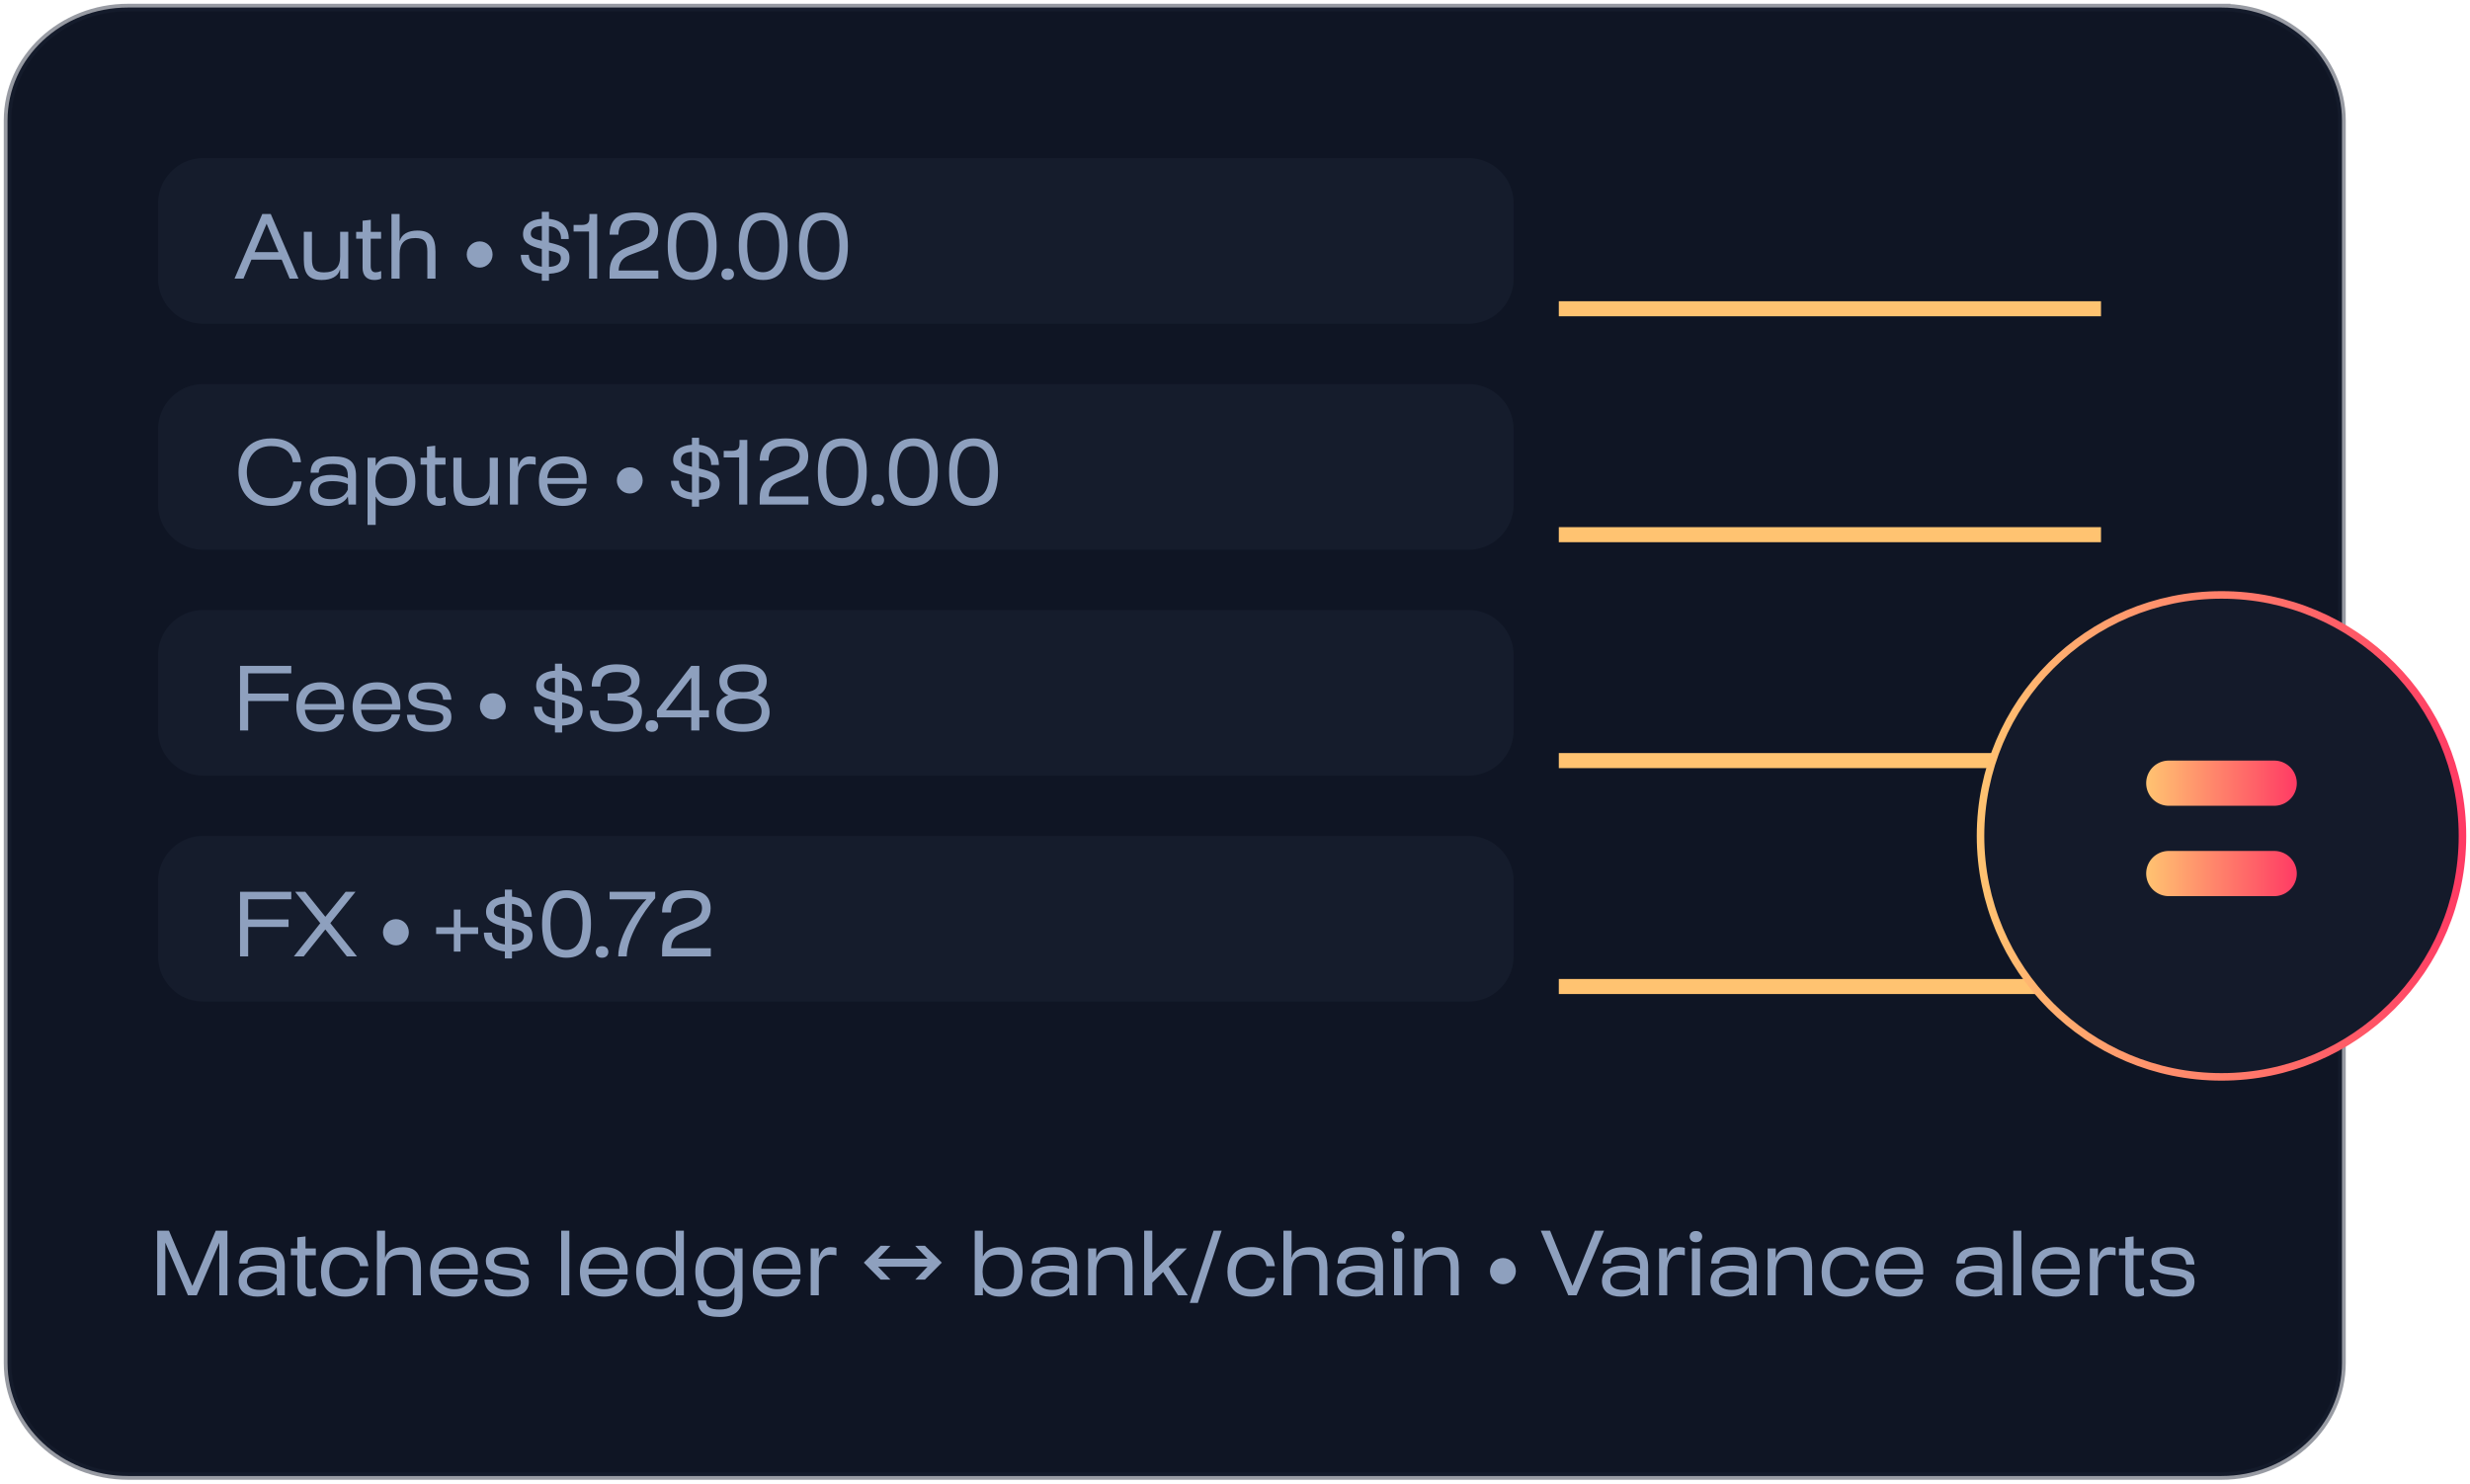
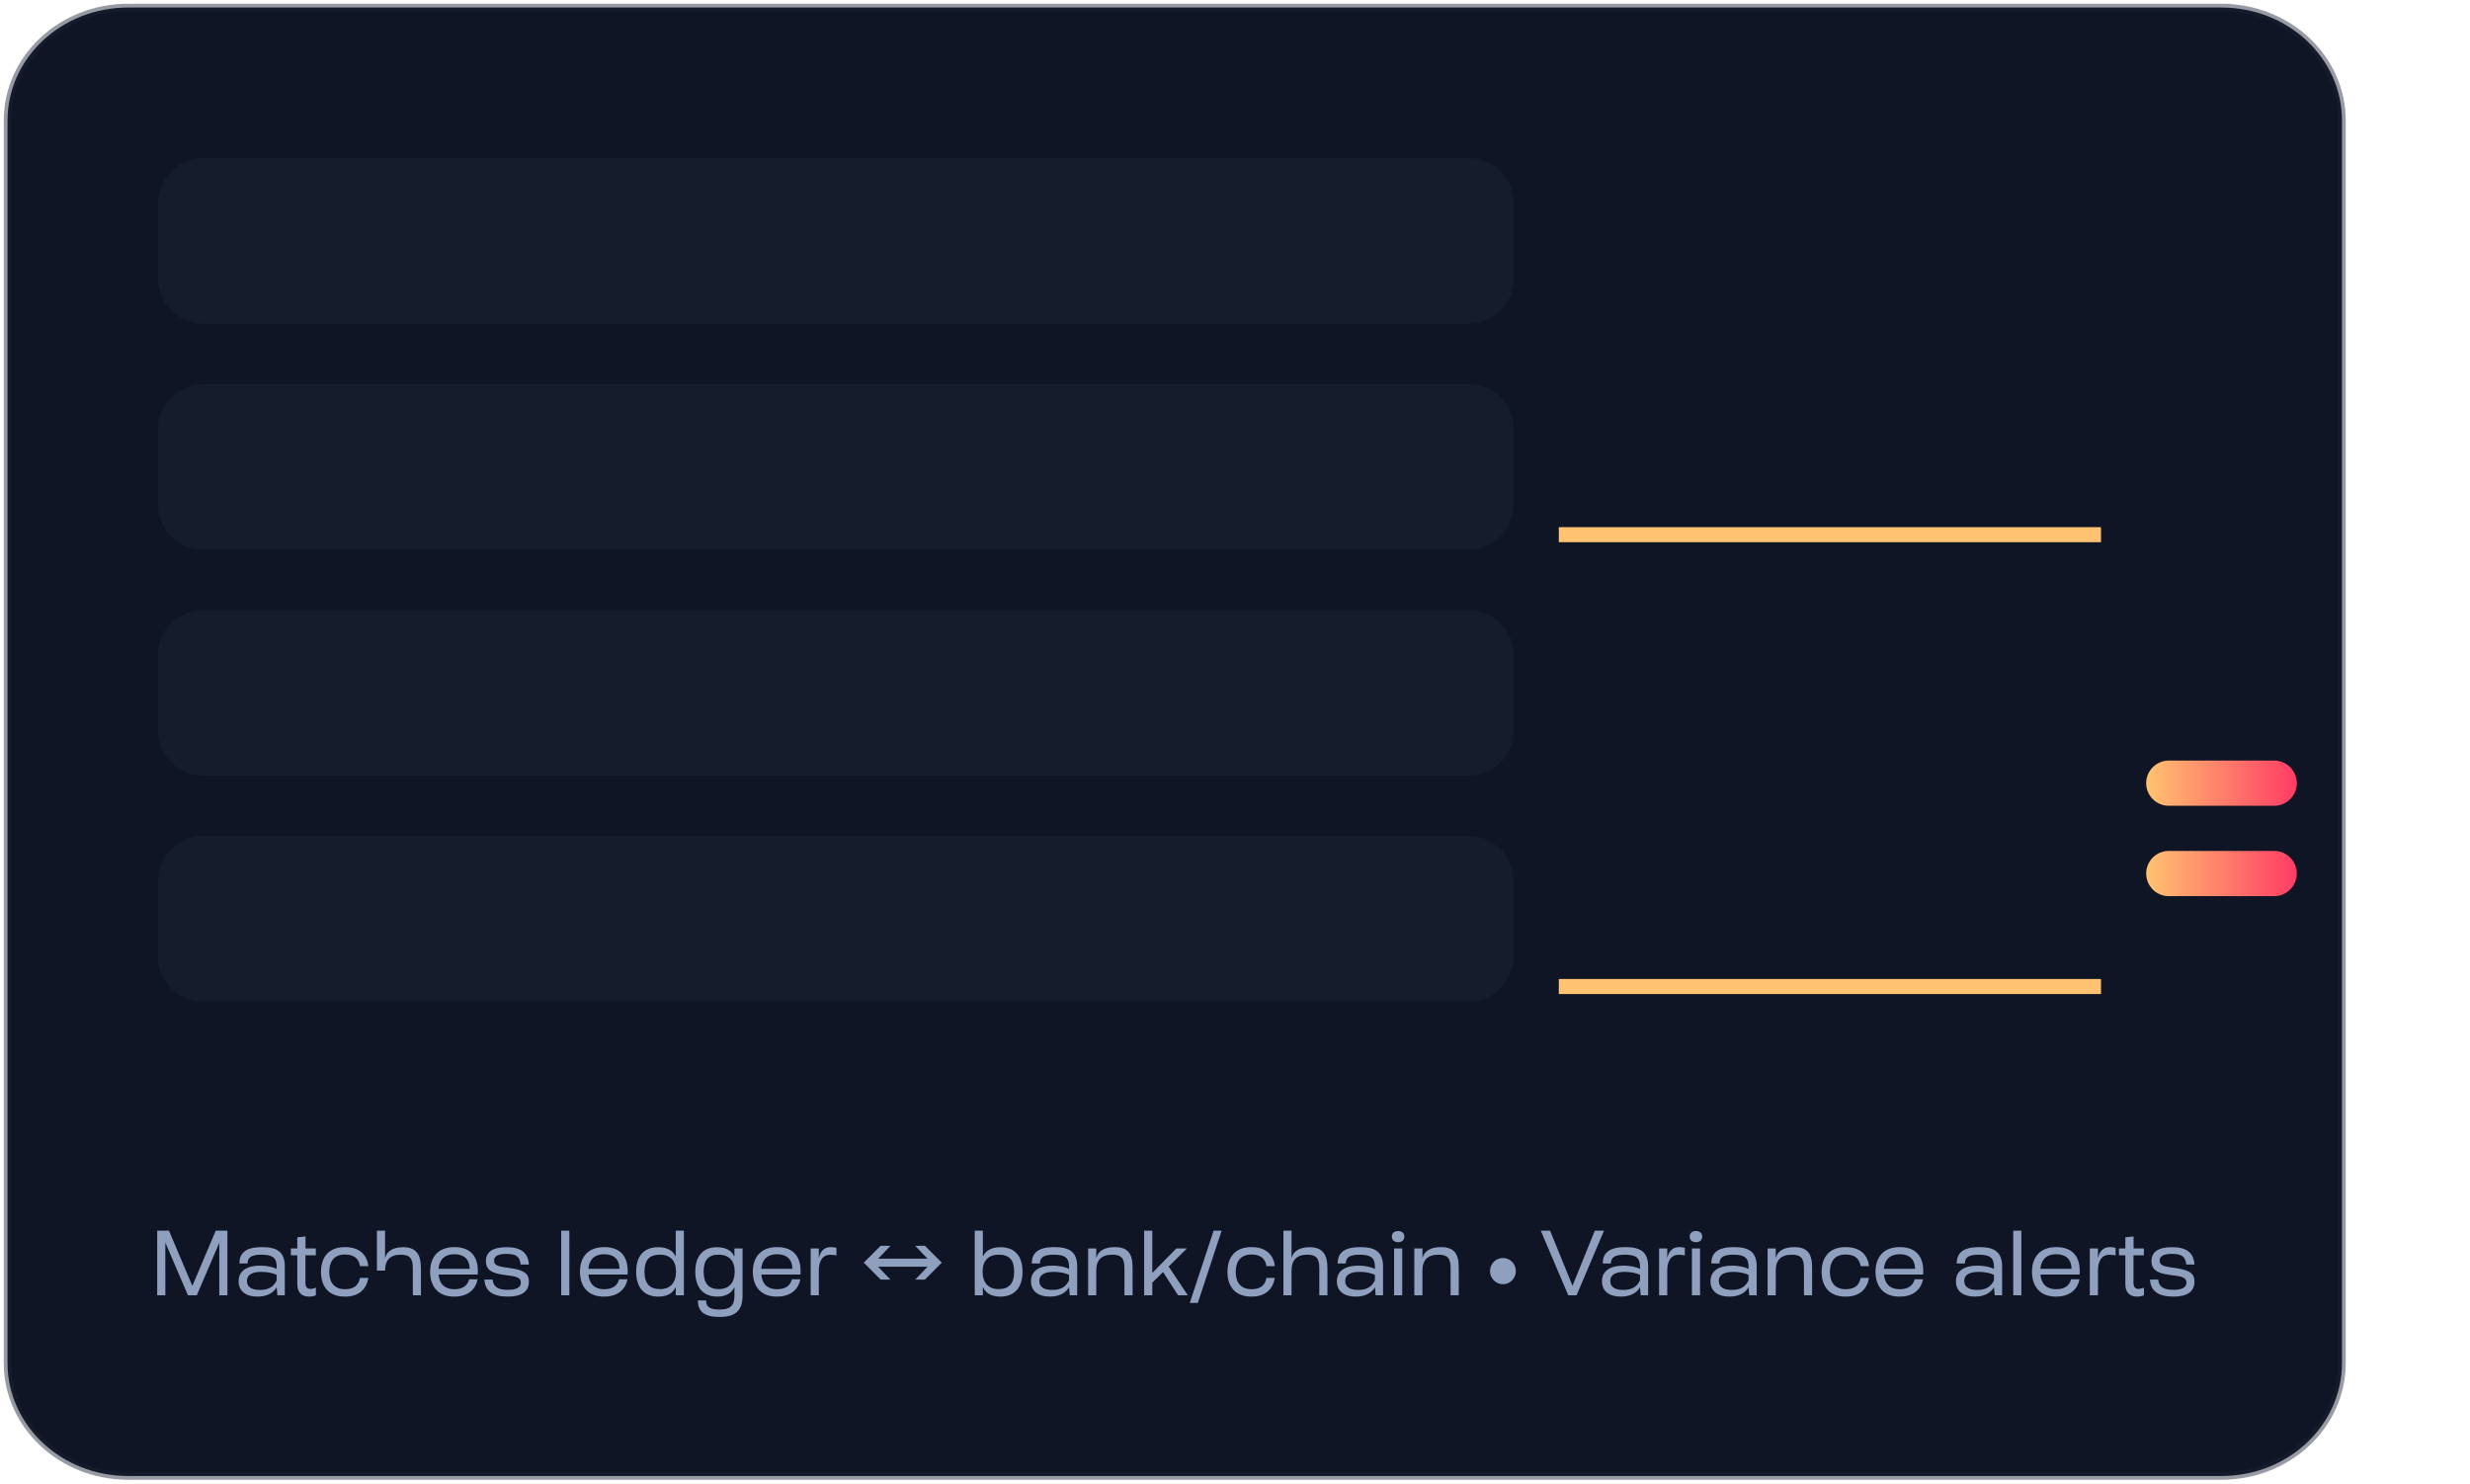
<svg xmlns="http://www.w3.org/2000/svg" width="328" height="197" fill="none">
  <path fill="#0F1524" stroke="#1C2334" stroke-opacity=".45" d="M295 1H17C8.163 1 1 7.716 1 16v165c0 8.284 7.163 15 16 15h278c8.837 0 16-6.716 16-15V16c0-8.284-7.163-15-16-15Z" />
  <path fill="#151C2C" d="M195 21H27a6 6 0 0 0-6 6v10a6 6 0 0 0 6 6h168a6 6 0 0 0 6-6V27a6 6 0 0 0-6-6Zm0 30H27a6 6 0 0 0-6 6v10a6 6 0 0 0 6 6h168a6 6 0 0 0 6-6V57a6 6 0 0 0-6-6Zm0 30H27a6 6 0 0 0-6 6v10a6 6 0 0 0 6 6h168a6 6 0 0 0 6-6V87a6 6 0 0 0-6-6Zm0 30H27a6 6 0 0 0-6 6v10a6 6 0 0 0 6 6h168a6 6 0 0 0 6-6v-10a6 6 0 0 0-6-6Z" />
-   <path fill="#8EA0BE" d="m31.144 37 3.684-8.58h1.128L39.64 37h-1.176l-1.056-2.52h-4.02L32.332 37h-1.188Zm2.664-3.516h3.18l-1.584-3.78-1.596 3.78Zm12.44-2.7V37h-1.08v-1.188h-.036c-.216.864-1.116 1.368-2.4 1.368-1.668 0-2.388-.744-2.388-2.688v-3.708h1.08v3.588c0 1.26.36 1.8 1.596 1.8 1.464 0 2.148-.708 2.148-2.112v-3.276h1.08Zm1.899.912h-.852v-.912h.852v-1.476l1.092-.12v1.596h1.368v.912h-1.38v3.624c0 .552.204.84.66.84.192 0 .432-.048.732-.168v.996c-.216.132-.576.192-.924.192-.996 0-1.548-.6-1.548-1.632v-3.852ZM51.984 37v-8.58h1.08v3.552h.036c.216-.864 1.117-1.356 2.34-1.356 1.669 0 2.389.852 2.389 2.796V37h-1.08v-3.588c0-1.26-.36-1.8-1.596-1.8-1.404 0-2.088.708-2.088 2.112V37h-1.08Zm11.724-1.464c-.983 0-1.727-.828-1.727-1.728 0-.984.743-1.752 1.727-1.752.96 0 1.704.768 1.704 1.752 0 .9-.744 1.728-1.704 1.728Zm8.243 1.74v-.936c-1.788-.168-2.784-1.068-2.784-2.496h1.056c0 .864.6 1.416 1.728 1.572v-2.352c-1.716-.408-2.496-.888-2.496-1.98 0-1.2.924-1.92 2.496-2.028v-.924h.948v.936c1.716.168 2.628 1.104 2.628 2.676h-1.02c0-1.032-.504-1.584-1.608-1.716V32.2c1.932.456 2.724.828 2.724 2.028 0 1.332-.96 2.052-2.724 2.124v.924h-.948Zm-1.464-6.264c0 .54.336.708 1.464.972v-1.98c-.96.048-1.464.372-1.464 1.008Zm2.412 4.428c1.044-.048 1.584-.432 1.584-1.152 0-.576-.312-.744-1.584-1.02v2.172ZM78.222 37v-6.252H76.17v-.876h.984c.816 0 1.116-.228 1.116-.936v-.516h1.032V37h-1.08Zm2.727-.876c0-1.644.744-2.676 2.328-3.252l1.44-.528c1.02-.372 1.536-.9 1.536-1.776 0-.852-.612-1.332-1.92-1.332-1.56 0-2.208.624-2.208 1.932H80.95c0-1.956 1.128-2.952 3.432-2.952 2.028 0 3.012.816 3.012 2.412 0 1.236-.708 2.1-2.088 2.604l-1.452.54c-1.2.432-1.656 1.032-1.704 2.148h5.268V37H80.95v-.876Zm10.975 1.056c-2.448 0-3.252-1.86-3.252-4.5 0-2.64.804-4.464 3.252-4.464 2.424 0 3.24 1.824 3.24 4.464 0 2.64-.816 4.5-3.24 4.5Zm-2.136-4.524c0 2.076.576 3.492 2.088 3.492 1.536 0 2.172-1.428 2.172-3.564 0-1.968-.576-3.348-2.136-3.348-1.548 0-2.124 1.38-2.124 3.42Zm6.84 4.524c-.563 0-.827-.372-.827-.768 0-.42.252-.768.828-.768s.84.348.84.768c0 .396-.264.768-.84.768Zm4.73 0c-2.448 0-3.252-1.86-3.252-4.5 0-2.64.804-4.464 3.252-4.464 2.424 0 3.24 1.824 3.24 4.464 0 2.64-.816 4.5-3.24 4.5Zm-2.136-4.524c0 2.076.576 3.492 2.088 3.492 1.536 0 2.172-1.428 2.172-3.564 0-1.968-.576-3.348-2.136-3.348-1.548 0-2.124 1.38-2.124 3.42Zm10.128 4.524c-2.448 0-3.252-1.86-3.252-4.5 0-2.64.804-4.464 3.252-4.464 2.424 0 3.24 1.824 3.24 4.464 0 2.64-.816 4.5-3.24 4.5Zm-2.136-4.524c0 2.076.576 3.492 2.088 3.492 1.536 0 2.172-1.428 2.172-3.564 0-1.968-.576-3.348-2.136-3.348-1.548 0-2.124 1.38-2.124 3.42ZM36.04 67.18c-3.084 0-4.368-2.136-4.368-4.488 0-2.352 1.248-4.476 4.356-4.476 2.508 0 3.792 1.332 3.936 3.168h-1.092c-.144-1.344-1.128-2.148-2.868-2.148-2.208 0-3.228 1.62-3.228 3.456 0 1.836 1.08 3.468 3.264 3.468 1.716 0 2.748-.96 2.916-2.22l1.092-.012c-.156 1.8-1.548 3.252-4.008 3.252ZM46.288 67l-.095-1.068c-.432.78-1.332 1.248-2.544 1.248-1.525 0-2.508-.708-2.508-2.04 0-1.38 1.104-2.076 2.855-2.076.877 0 1.728.18 2.197.444v-.3c0-1.164-.529-1.596-2.005-1.596-1.32 0-1.86.336-1.86 1.164h-1.08c0-1.488.949-2.172 3.025-2.172 2.1 0 3 .744 3 2.58V67h-.985Zm-4.043-1.908c0 .792.588 1.2 1.727 1.2 1.117 0 1.813-.396 2.22-1.272v-.732c-.492-.24-1.272-.396-2.028-.396-1.236 0-1.92.396-1.92 1.2Zm9.96-4.488c1.884 0 2.952 1.188 2.952 3.312 0 2.088-1.044 3.252-2.928 3.252-1.128 0-1.956-.432-2.304-1.212h-.036V69.7h-1.08v-8.916h1.08v1.032h.036c.384-.804 1.164-1.212 2.28-1.212Zm-2.352 3.3c0 1.428.744 2.268 2.112 2.268 1.44 0 2.076-.696 2.076-2.244 0-1.596-.66-2.328-2.088-2.328-1.356 0-2.1.864-2.1 2.304Zm6.848-2.208h-.852v-.912h.852v-1.476l1.092-.12v1.596h1.368v.912h-1.38v3.624c0 .552.204.84.66.84.192 0 .432-.048.732-.168v.996c-.216.132-.576.192-.924.192-.996 0-1.548-.6-1.548-1.632v-3.852Zm9.41-.912V67h-1.08v-1.188h-.035c-.216.864-1.116 1.368-2.4 1.368-1.668 0-2.388-.744-2.388-2.688v-3.708h1.08v3.588c0 1.26.36 1.8 1.596 1.8 1.464 0 2.148-.708 2.148-2.112v-3.276h1.08Zm1.6 6.216v-6.216h1.08v1.2h.036c.108-.66.6-1.38 1.5-1.38.312 0 .612.036.804.108v1.008c-.156-.06-.456-.096-.852-.096-.936 0-1.488.768-1.488 2.088V67h-1.08Zm7.041.18c-2.316 0-3.192-1.56-3.192-3.3 0-1.74.876-3.276 3.24-3.276 2.1 0 3.192 1.224 3.096 3.444l-.012.204h-5.196c.096 1.092.66 1.944 2.1 1.944 1.116 0 1.752-.48 1.968-1.32h1.116c-.264 1.32-1.248 2.304-3.12 2.304Zm-2.076-3.696h4.14c-.024-1.296-.792-1.932-2.028-1.932-1.44 0-2.016.864-2.112 1.932Zm10.966 2.052c-.984 0-1.728-.828-1.728-1.728 0-.984.744-1.752 1.728-1.752.96 0 1.704.768 1.704 1.752 0 .9-.744 1.728-1.704 1.728Zm8.243 1.74v-.936c-1.788-.168-2.785-1.068-2.785-2.496h1.056c0 .864.6 1.416 1.728 1.572v-2.352c-1.716-.408-2.496-.888-2.496-1.98 0-1.2.924-1.92 2.496-2.028v-.924h.948v.936c1.717.168 2.629 1.104 2.629 2.676h-1.02c0-1.032-.505-1.584-1.609-1.716V62.2c1.933.456 2.725.828 2.725 2.028 0 1.332-.96 2.052-2.725 2.124v.924h-.947Zm-1.465-6.264c0 .54.337.708 1.465.972v-1.98c-.96.048-1.465.372-1.465 1.008Zm2.412 4.428c1.044-.048 1.585-.432 1.585-1.152 0-.576-.313-.744-1.585-1.02v2.172ZM98.155 67v-6.252h-2.052v-.876h.984c.816 0 1.116-.228 1.116-.936v-.516h1.032V67h-1.08Zm2.728-.876c0-1.644.744-2.676 2.328-3.252l1.44-.528c1.02-.372 1.536-.9 1.536-1.776 0-.852-.612-1.332-1.92-1.332-1.56 0-2.208.624-2.208 1.932h-1.176c0-1.956 1.128-2.952 3.432-2.952 2.028 0 3.012.816 3.012 2.412 0 1.236-.708 2.1-2.088 2.604l-1.452.54c-1.2.432-1.656 1.032-1.704 2.148h5.268V67h-6.468v-.876Zm10.975 1.056c-2.448 0-3.252-1.86-3.252-4.5 0-2.64.804-4.464 3.252-4.464 2.424 0 3.24 1.824 3.24 4.464 0 2.64-.816 4.5-3.24 4.5Zm-2.136-4.524c0 2.076.576 3.492 2.088 3.492 1.536 0 2.172-1.428 2.172-3.564 0-1.968-.576-3.348-2.136-3.348-1.548 0-2.124 1.38-2.124 3.42Zm6.84 4.524c-.564 0-.828-.372-.828-.768 0-.42.252-.768.828-.768s.84.348.84.768c0 .396-.264.768-.84.768Zm4.729 0c-2.448 0-3.252-1.86-3.252-4.5 0-2.64.804-4.464 3.252-4.464 2.424 0 3.24 1.824 3.24 4.464 0 2.64-.816 4.5-3.24 4.5Zm-2.136-4.524c0 2.076.576 3.492 2.088 3.492 1.536 0 2.172-1.428 2.172-3.564 0-1.968-.576-3.348-2.136-3.348-1.548 0-2.124 1.38-2.124 3.42Zm10.128 4.524c-2.448 0-3.252-1.86-3.252-4.5 0-2.64.804-4.464 3.252-4.464 2.424 0 3.24 1.824 3.24 4.464 0 2.64-.816 4.5-3.24 4.5Zm-2.136-4.524c0 2.076.576 3.492 2.088 3.492 1.536 0 2.172-1.428 2.172-3.564 0-1.968-.576-3.348-2.136-3.348-1.548 0-2.124 1.38-2.124 3.42ZM31.876 97v-8.58h6.804v.996h-5.724v2.676h5.364v.996h-5.364V97h-1.08Zm10.673.18c-2.316 0-3.192-1.56-3.192-3.3 0-1.74.876-3.276 3.24-3.276 2.1 0 3.192 1.224 3.096 3.444l-.012.204h-5.196c.096 1.092.66 1.944 2.1 1.944 1.116 0 1.752-.48 1.968-1.32h1.116c-.264 1.32-1.248 2.304-3.12 2.304Zm-2.076-3.696h4.14c-.024-1.296-.792-1.932-2.028-1.932-1.44 0-2.016.864-2.112 1.932Zm9.54 3.696c-2.315 0-3.191-1.56-3.191-3.3 0-1.74.876-3.276 3.24-3.276 2.1 0 3.192 1.224 3.096 3.444l-.012.204H47.95c.096 1.092.66 1.944 2.1 1.944 1.116 0 1.752-.48 1.968-1.32h1.116c-.264 1.32-1.248 2.304-3.12 2.304Zm-2.075-3.696h4.14c-.024-1.296-.792-1.932-2.028-1.932-1.44 0-2.016.864-2.112 1.932Zm9.193 3.696c-1.98 0-3.024-.744-3.096-2.268h1.092c.072.948.684 1.368 2.04 1.368 1.116 0 1.704-.312 1.704-.96 0-.54-.372-.768-1.38-.912l-1.056-.144c-1.608-.24-2.208-.768-2.208-1.8 0-1.224.924-1.848 2.736-1.848 1.944 0 2.88.744 2.976 2.304h-1.092c-.108-1.044-.588-1.416-1.884-1.416-1.104 0-1.644.288-1.644.888 0 .492.276.72 1.356.888l.984.144c1.656.264 2.28.708 2.28 1.752 0 1.332-.936 2.004-2.808 2.004Zm8.324-1.644c-.984 0-1.728-.828-1.728-1.728 0-.984.744-1.752 1.728-1.752.96 0 1.704.768 1.704 1.752 0 .9-.744 1.728-1.704 1.728Zm8.242 1.74v-.936c-1.788-.168-2.784-1.068-2.784-2.496h1.056c0 .864.6 1.416 1.728 1.572v-2.352c-1.716-.408-2.496-.888-2.496-1.98 0-1.2.924-1.92 2.496-2.028v-.924h.948v.936c1.716.168 2.628 1.104 2.628 2.676h-1.02c0-1.032-.504-1.584-1.608-1.716V92.2c1.932.456 2.724.828 2.724 2.028 0 1.332-.96 2.052-2.724 2.124v.924h-.948Zm-1.464-6.264c0 .54.336.708 1.464.972v-1.98c-.96.048-1.464.372-1.464 1.008Zm2.412 4.428c1.044-.048 1.584-.432 1.584-1.152 0-.576-.312-.744-1.584-1.02v2.172Zm7.161 1.74c-2.304 0-3.456-.996-3.456-2.82h1.14c0 1.176.744 1.788 2.34 1.788 1.464 0 2.268-.612 2.268-1.584 0-1.032-.804-1.524-2.664-1.524h-.744v-.96h.744c1.572 0 2.4-.588 2.4-1.56 0-.804-.672-1.284-1.968-1.284-1.464 0-2.148.672-2.148 1.932h-1.14c0-1.944 1.092-2.952 3.336-2.952 2.028 0 3.024.756 3.024 2.16 0 1.068-.672 1.824-1.656 2.064v.036c1.128.06 1.968.756 1.968 2.016 0 1.668-1.248 2.688-3.444 2.688Zm4.756 0c-.564 0-.828-.372-.828-.768 0-.42.252-.768.828-.768s.84.348.84.768c0 .396-.264.768-.84.768ZM91.79 97v-1.74h-4.548v-.936l4.548-5.904h1.08v5.892h1.272v.948H92.87V97h-1.08Zm-3.348-2.688h3.348v-4.32l-3.348 4.32ZM98.67 97.18c-2.292 0-3.528-.984-3.528-2.628 0-1.104.576-1.932 1.584-2.232-.732-.288-1.2-.96-1.2-1.86 0-1.416 1.14-2.244 3.156-2.244 1.992 0 3.132.828 3.132 2.232 0 .912-.456 1.584-1.188 1.872 1.008.3 1.572 1.128 1.572 2.232 0 1.644-1.236 2.628-3.528 2.628Zm-2.46-2.736c0 1.092.804 1.704 2.46 1.704 1.668 0 2.46-.612 2.46-1.692 0-1.044-.828-1.692-2.46-1.692-1.632 0-2.46.648-2.46 1.68Zm.384-3.888c0 .888.672 1.344 2.076 1.344 1.392 0 2.076-.456 2.076-1.356 0-.924-.648-1.38-2.052-1.38-1.428 0-2.1.456-2.1 1.392ZM31.876 127v-8.58h6.804v.996h-5.724v2.676h5.364v.996h-5.364V127h-1.08Zm15.527 0H46.06l-2.856-3.576L40.335 127h-1.308l3.504-4.404-3.336-4.176h1.344l2.664 3.324 2.7-3.324h1.308l-3.348 4.164 3.54 4.416Zm5.184-1.464c-.984 0-1.728-.828-1.728-1.728 0-.984.744-1.752 1.728-1.752.96 0 1.704.768 1.704 1.752 0 .9-.744 1.728-1.704 1.728Zm7.679.828v-2.34h-2.352v-.888h2.352v-2.352h.888v2.352h2.34v.888h-2.34v2.34h-.888Zm6.775.912v-.936c-1.788-.168-2.784-1.068-2.784-2.496h1.056c0 .864.6 1.416 1.728 1.572v-2.352c-1.716-.408-2.496-.888-2.496-1.98 0-1.2.924-1.92 2.496-2.028v-.924h.948v.936c1.716.168 2.628 1.104 2.628 2.676h-1.02c0-1.032-.504-1.584-1.608-1.716v2.172c1.932.456 2.724.828 2.724 2.028 0 1.332-.96 2.052-2.724 2.124v.924h-.948Zm-1.464-6.264c0 .54.336.708 1.464.972v-1.98c-.96.048-1.464.372-1.464 1.008Zm2.412 4.428c1.044-.048 1.584-.432 1.584-1.152 0-.576-.312-.744-1.584-1.02v2.172Zm7.248 1.74c-2.448 0-3.252-1.86-3.252-4.5 0-2.64.803-4.464 3.252-4.464 2.424 0 3.24 1.824 3.24 4.464 0 2.64-.817 4.5-3.24 4.5Zm-2.136-4.524c0 2.076.576 3.492 2.088 3.492 1.536 0 2.172-1.428 2.172-3.564 0-1.968-.577-3.348-2.136-3.348-1.548 0-2.124 1.38-2.124 3.42Zm6.84 4.524c-.564 0-.828-.372-.828-.768 0-.42.252-.768.828-.768s.84.348.84.768c0 .396-.264.768-.84.768Zm2.156-.18c0-2.94 2.7-6.564 3.744-7.572h-4.884v-1.008h6.048v.864c-1.656 1.86-3.744 5.244-3.78 7.716h-1.128Zm5.825-.876c0-1.644.744-2.676 2.328-3.252l1.44-.528c1.02-.372 1.536-.9 1.536-1.776 0-.852-.612-1.332-1.92-1.332-1.56 0-2.208.624-2.208 1.932h-1.176c0-1.956 1.128-2.952 3.432-2.952 2.028 0 3.012.816 3.012 2.412 0 1.236-.708 2.1-2.088 2.604l-1.452.54c-1.2.432-1.656 1.032-1.704 2.148h5.268V127h-6.468v-.876Z" />
-   <path stroke="url(#a)" stroke-width="2" d="M207 41h72" />
  <path stroke="url(#b)" stroke-width="2" d="M207 71h72" />
-   <path stroke="url(#c)" stroke-width="2" d="M207 101h72" />
  <path stroke="url(#d)" stroke-width="2" d="M207 131h72" />
-   <path fill="#141A2A" stroke="url(#e)" d="M295 143c17.673 0 32-14.327 32-32 0-17.673-14.327-32-32-32-17.673 0-32 14.327-32 32 0 17.673 14.327 32 32 32Z" />
  <path fill="url(#f)" d="M302 101h-14a3 3 0 1 0 0 6h14a3 3 0 1 0 0-6Z" />
  <path fill="url(#g)" d="M302 113h-14a3 3 0 1 0 0 6h14a3 3 0 1 0 0-6Z" />
-   <path fill="#8EA0BE" d="M20.876 172v-8.58h1.56l3.108 7.332 3.108-7.332H30.2V172h-1.08v-6.96L26.132 172h-1.176l-3-6.996V172h-1.08Zm15.96 0-.097-1.068c-.432.78-1.332 1.248-2.544 1.248-1.524 0-2.508-.708-2.508-2.04 0-1.38 1.104-2.076 2.856-2.076.876 0 1.728.18 2.196.444v-.3c0-1.164-.528-1.596-2.004-1.596-1.32 0-1.86.336-1.86 1.164h-1.08c0-1.488.948-2.172 3.024-2.172 2.1 0 3 .744 3 2.58V172h-.984Zm-4.045-1.908c0 .792.588 1.2 1.728 1.2 1.116 0 1.812-.396 2.22-1.272v-.732c-.492-.24-1.272-.396-2.028-.396-1.236 0-1.92.396-1.92 1.2Zm6.688-3.396h-.852v-.912h.852v-1.476l1.092-.12v1.596h1.368v.912h-1.38v3.624c0 .552.204.84.66.84.192 0 .432-.048.732-.168v.996c-.216.132-.576.192-.924.192-.996 0-1.548-.6-1.548-1.632v-3.852Zm6.344 5.484c-2.592 0-3.204-1.848-3.204-3.288 0-1.44.612-3.288 3.204-3.288 2.064 0 2.952 1.188 3.096 2.532h-1.116c-.132-.912-.696-1.548-1.98-1.548-1.62 0-2.1 1.128-2.1 2.304s.48 2.304 2.1 2.304c1.188 0 1.788-.516 1.98-1.5h1.116c-.264 1.476-1.224 2.484-3.096 2.484Zm4.232-.18v-8.58h1.08v3.552h.036c.216-.864 1.116-1.356 2.34-1.356 1.668 0 2.388.852 2.388 2.796V172h-1.08v-3.588c0-1.26-.36-1.8-1.596-1.8-1.404 0-2.088.708-2.088 2.112V172h-1.08Zm10.252.18c-2.316 0-3.192-1.56-3.192-3.3 0-1.74.876-3.276 3.24-3.276 2.1 0 3.192 1.224 3.096 3.444l-.012.204h-5.196c.096 1.092.66 1.944 2.1 1.944 1.116 0 1.752-.48 1.968-1.32h1.116c-.264 1.32-1.248 2.304-3.12 2.304Zm-2.076-3.696h4.14c-.024-1.296-.792-1.932-2.028-1.932-1.44 0-2.016.864-2.112 1.932Zm9.193 3.696c-1.98 0-3.024-.744-3.096-2.268h1.092c.072.948.684 1.368 2.04 1.368 1.116 0 1.704-.312 1.704-.96 0-.54-.372-.768-1.38-.912l-1.056-.144c-1.608-.24-2.208-.768-2.208-1.8 0-1.224.924-1.848 2.736-1.848 1.944 0 2.88.744 2.976 2.304H69.14c-.108-1.044-.588-1.416-1.884-1.416-1.104 0-1.644.288-1.644.888 0 .492.276.72 1.356.888l.984.144c1.656.264 2.28.708 2.28 1.752 0 1.332-.936 2.004-2.808 2.004Zm7.1-8.76h1.08V172h-1.08v-8.58Zm5.681 8.76c-2.316 0-3.192-1.56-3.192-3.3 0-1.74.876-3.276 3.24-3.276 2.1 0 3.192 1.224 3.096 3.444l-.012.204h-5.196c.096 1.092.66 1.944 2.1 1.944 1.116 0 1.752-.48 1.968-1.32h1.116c-.264 1.32-1.248 2.304-3.12 2.304Zm-2.076-3.696h4.14c-.024-1.296-.792-1.932-2.028-1.932-1.44 0-2.016.864-2.112 1.932Zm9.301 3.696c-1.896 0-2.952-1.2-2.952-3.312 0-2.1 1.044-3.252 2.928-3.252 1.116 0 1.956.42 2.292 1.2h.036v-3.396h1.08V172h-1.08v-1.032h-.036c-.372.804-1.164 1.212-2.268 1.212Zm-1.848-3.324c0 1.584.672 2.328 2.1 2.328 1.344 0 2.088-.876 2.088-2.316 0-1.428-.732-2.256-2.112-2.256-1.428 0-2.076.684-2.076 2.244Zm9.964 6.024c-1.992 0-2.868-.696-2.868-2.196h1.08c0 .912.588 1.212 1.812 1.212 1.392 0 1.956-.504 1.956-1.824v-1.104h-.036c-.348.78-1.164 1.212-2.232 1.212-1.872 0-2.928-1.2-2.928-3.312 0-2.088 1.032-3.252 2.88-3.252 1.104 0 1.944.42 2.28 1.2h.036v-1.032h1.08v6.228c0 2.064-.984 2.868-3.06 2.868Zm-2.112-6.024c0 1.548.66 2.328 1.992 2.328 1.428 0 2.136-.888 2.136-2.316 0-1.416-.708-2.256-2.148-2.256-1.32 0-1.98.696-1.98 2.244Zm9.728 3.324c-2.316 0-3.192-1.56-3.192-3.3 0-1.74.876-3.276 3.24-3.276 2.1 0 3.192 1.224 3.096 3.444l-.012.204h-5.196c.096 1.092.66 1.944 2.1 1.944 1.116 0 1.752-.48 1.968-1.32h1.116c-.264 1.32-1.248 2.304-3.12 2.304Zm-2.076-3.696h4.14c-.024-1.296-.792-1.932-2.028-1.932-1.44 0-2.016.864-2.112 1.932Zm6.567 3.516v-6.216h1.08v1.2h.036c.108-.66.6-1.38 1.5-1.38.312 0 .612.036.804.108v1.008c-.156-.06-.456-.096-.852-.096-.936 0-1.488.768-1.488 2.088V172h-1.08Zm9.3-2.076-2.244-2.256 2.244-2.244 1.296.012-1.632 1.704h6.552l-1.644-1.704 1.296-.012 2.244 2.244-2.244 2.256h-1.284l1.632-1.716h-6.564l1.644 1.716h-1.296Zm15.881 2.256c-1.116 0-1.896-.408-2.28-1.212h-.036V172h-1.08v-8.58h1.08v3.396h.036c.348-.78 1.176-1.2 2.304-1.2 1.884 0 2.928 1.152 2.928 3.252 0 2.112-1.068 3.312-2.952 3.312Zm-2.352-3.312c0 1.44.744 2.316 2.1 2.316 1.428 0 2.088-.744 2.088-2.328 0-1.56-.636-2.244-2.076-2.244-1.368 0-2.112.828-2.112 2.256ZM142.058 172l-.096-1.068c-.432.78-1.332 1.248-2.544 1.248-1.524 0-2.508-.708-2.508-2.04 0-1.38 1.104-2.076 2.856-2.076.876 0 1.728.18 2.196.444v-.3c0-1.164-.528-1.596-2.004-1.596-1.32 0-1.86.336-1.86 1.164h-1.08c0-1.488.948-2.172 3.024-2.172 2.1 0 3 .744 3 2.58V172h-.984Zm-4.044-1.908c0 .792.588 1.2 1.728 1.2 1.116 0 1.812-.396 2.22-1.272v-.732c-.492-.24-1.272-.396-2.028-.396-1.236 0-1.92.396-1.92 1.2Zm6.482 1.908v-6.216h1.08v1.188h.036c.216-.864 1.116-1.368 2.4-1.368 1.668 0 2.388.744 2.388 2.688V172h-1.08v-3.588c0-1.26-.36-1.8-1.596-1.8-1.464 0-2.148.708-2.148 2.112V172h-1.08Zm7.442 0v-8.58h1.08v5.616l3.192-3.252h1.404l-2.424 2.4 2.544 3.816h-1.296l-1.992-3.084-1.428 1.404V172h-1.08Zm6.055 1.02 3.168-9.6h1.068l-3.168 9.6h-1.068Zm8.205-.84c-2.592 0-3.204-1.848-3.204-3.288 0-1.44.612-3.288 3.204-3.288 2.064 0 2.952 1.188 3.096 2.532h-1.116c-.132-.912-.696-1.548-1.98-1.548-1.62 0-2.1 1.128-2.1 2.304s.48 2.304 2.1 2.304c1.188 0 1.788-.516 1.98-1.5h1.116c-.264 1.476-1.224 2.484-3.096 2.484Zm4.232-.18v-8.58h1.08v3.552h.036c.216-.864 1.116-1.356 2.34-1.356 1.668 0 2.388.852 2.388 2.796V172h-1.08v-3.588c0-1.26-.36-1.8-1.596-1.8-1.404 0-2.088.708-2.088 2.112V172h-1.08Zm12.245 0-.096-1.068c-.432.78-1.332 1.248-2.544 1.248-1.524 0-2.508-.708-2.508-2.04 0-1.38 1.104-2.076 2.856-2.076.876 0 1.728.18 2.196.444v-.3c0-1.164-.528-1.596-2.004-1.596-1.32 0-1.86.336-1.86 1.164h-1.08c0-1.488.948-2.172 3.024-2.172 2.1 0 3 .744 3 2.58V172h-.984Zm-4.044-1.908c0 .792.588 1.2 1.728 1.2 1.116 0 1.812-.396 2.22-1.272v-.732c-.492-.24-1.272-.396-2.028-.396-1.236 0-1.92.396-1.92 1.2Zm6.494 1.908v-6.216h1.08V172h-1.08Zm-.3-7.788c0-.36.228-.744.84-.744.6 0 .828.384.828.744 0 .336-.228.744-.828.744-.612 0-.84-.408-.84-.744Zm2.984 7.788v-6.216h1.08v1.188h.036c.216-.864 1.116-1.368 2.4-1.368 1.668 0 2.388.744 2.388 2.688V172h-1.08v-3.588c0-1.26-.36-1.8-1.596-1.8-1.464 0-2.148.708-2.148 2.112V172h-1.08Zm11.782-1.464c-.984 0-1.728-.828-1.728-1.728 0-.984.744-1.752 1.728-1.752.96 0 1.704.768 1.704 1.752 0 .9-.744 1.728-1.704 1.728Zm8.663 1.464-3.648-8.58h1.236l2.976 7.32 2.964-7.32h1.224l-3.648 8.58h-1.104Zm9.624 0-.096-1.068c-.432.78-1.332 1.248-2.544 1.248-1.524 0-2.508-.708-2.508-2.04 0-1.38 1.104-2.076 2.856-2.076.876 0 1.728.18 2.196.444v-.3c0-1.164-.528-1.596-2.004-1.596-1.32 0-1.86.336-1.86 1.164h-1.08c0-1.488.948-2.172 3.024-2.172 2.1 0 3 .744 3 2.58V172h-.984Zm-4.044-1.908c0 .792.588 1.2 1.728 1.2 1.116 0 1.812-.396 2.22-1.272v-.732c-.492-.24-1.272-.396-2.028-.396-1.236 0-1.92.396-1.92 1.2Zm6.483 1.908v-6.216h1.08v1.2h.036c.108-.66.6-1.38 1.5-1.38.312 0 .612.036.804.108v1.008c-.156-.06-.456-.096-.852-.096-.936 0-1.488.768-1.488 2.088V172h-1.08Zm4.359 0v-6.216h1.08V172h-1.08Zm-.3-7.788c0-.36.228-.744.84-.744.6 0 .828.384.828.744 0 .336-.228.744-.828.744-.612 0-.84-.408-.84-.744Zm7.916 7.788-.096-1.068c-.432.78-1.332 1.248-2.544 1.248-1.524 0-2.508-.708-2.508-2.04 0-1.38 1.104-2.076 2.856-2.076.876 0 1.728.18 2.196.444v-.3c0-1.164-.528-1.596-2.004-1.596-1.32 0-1.86.336-1.86 1.164h-1.08c0-1.488.948-2.172 3.024-2.172 2.1 0 3 .744 3 2.58V172h-.984Zm-4.044-1.908c0 .792.588 1.2 1.728 1.2 1.116 0 1.812-.396 2.22-1.272v-.732c-.492-.24-1.272-.396-2.028-.396-1.236 0-1.92.396-1.92 1.2Zm6.483 1.908v-6.216h1.08v1.188h.036c.216-.864 1.116-1.368 2.4-1.368 1.668 0 2.388.744 2.388 2.688V172h-1.08v-3.588c0-1.26-.36-1.8-1.596-1.8-1.464 0-2.148.708-2.148 2.112V172h-1.08Zm10.369.18c-2.592 0-3.204-1.848-3.204-3.288 0-1.44.612-3.288 3.204-3.288 2.064 0 2.952 1.188 3.096 2.532h-1.116c-.132-.912-.696-1.548-1.98-1.548-1.62 0-2.1 1.128-2.1 2.304s.48 2.304 2.1 2.304c1.188 0 1.788-.516 1.98-1.5h1.116c-.264 1.476-1.224 2.484-3.096 2.484Zm7.148 0c-2.316 0-3.192-1.56-3.192-3.3 0-1.74.876-3.276 3.24-3.276 2.1 0 3.192 1.224 3.096 3.444l-.012.204h-5.196c.096 1.092.66 1.944 2.1 1.944 1.116 0 1.752-.48 1.968-1.32h1.116c-.264 1.32-1.248 2.304-3.12 2.304Zm-2.076-3.696h4.14c-.024-1.296-.792-1.932-2.028-1.932-1.44 0-2.016.864-2.112 1.932Zm14.71 3.516-.096-1.068c-.432.78-1.332 1.248-2.544 1.248-1.524 0-2.508-.708-2.508-2.04 0-1.38 1.104-2.076 2.856-2.076.876 0 1.728.18 2.196.444v-.3c0-1.164-.528-1.596-2.004-1.596-1.32 0-1.86.336-1.86 1.164h-1.08c0-1.488.948-2.172 3.024-2.172 2.1 0 3 .744 3 2.58V172h-.984Zm-4.044-1.908c0 .792.588 1.2 1.728 1.2 1.116 0 1.812-.396 2.22-1.272v-.732c-.492-.24-1.272-.396-2.028-.396-1.236 0-1.92.396-1.92 1.2Zm6.506-6.672h1.08V172h-1.08v-8.58Zm5.682 8.76c-2.316 0-3.192-1.56-3.192-3.3 0-1.74.876-3.276 3.24-3.276 2.1 0 3.192 1.224 3.096 3.444l-.012.204h-5.196c.096 1.092.66 1.944 2.1 1.944 1.116 0 1.752-.48 1.968-1.32h1.116c-.264 1.32-1.248 2.304-3.12 2.304Zm-2.076-3.696h4.14c-.024-1.296-.792-1.932-2.028-1.932-1.44 0-2.016.864-2.112 1.932Zm6.566 3.516v-6.216h1.08v1.2h.036c.108-.66.6-1.38 1.5-1.38.312 0 .612.036.804.108v1.008c-.156-.06-.456-.096-.852-.096-.936 0-1.488.768-1.488 2.088V172h-1.08Zm4.717-5.304h-.852v-.912h.852v-1.476l1.092-.12v1.596h1.368v.912h-1.38v3.624c0 .552.204.84.66.84.192 0 .432-.048.732-.168v.996c-.216.132-.576.192-.924.192-.996 0-1.548-.6-1.548-1.632v-3.852Zm6.37 5.484c-1.98 0-3.024-.744-3.096-2.268h1.092c.072.948.684 1.368 2.04 1.368 1.116 0 1.704-.312 1.704-.96 0-.54-.372-.768-1.38-.912l-1.056-.144c-1.608-.24-2.208-.768-2.208-1.8 0-1.224.924-1.848 2.736-1.848 1.944 0 2.88.744 2.976 2.304h-1.092c-.108-1.044-.588-1.416-1.884-1.416-1.104 0-1.644.288-1.644.888 0 .492.276.72 1.356.888l.984.144c1.656.264 2.28.708 2.28 1.752 0 1.332-.936 2.004-2.808 2.004Z" />
+   <path fill="#8EA0BE" d="M20.876 172v-8.58h1.56l3.108 7.332 3.108-7.332H30.2V172h-1.08v-6.96L26.132 172h-1.176l-3-6.996V172h-1.08Zm15.96 0-.097-1.068c-.432.78-1.332 1.248-2.544 1.248-1.524 0-2.508-.708-2.508-2.04 0-1.38 1.104-2.076 2.856-2.076.876 0 1.728.18 2.196.444v-.3c0-1.164-.528-1.596-2.004-1.596-1.32 0-1.86.336-1.86 1.164h-1.08c0-1.488.948-2.172 3.024-2.172 2.1 0 3 .744 3 2.58V172h-.984Zm-4.045-1.908c0 .792.588 1.2 1.728 1.2 1.116 0 1.812-.396 2.22-1.272v-.732c-.492-.24-1.272-.396-2.028-.396-1.236 0-1.92.396-1.92 1.2Zm6.688-3.396h-.852v-.912h.852v-1.476l1.092-.12v1.596h1.368v.912h-1.38v3.624c0 .552.204.84.66.84.192 0 .432-.048.732-.168v.996c-.216.132-.576.192-.924.192-.996 0-1.548-.6-1.548-1.632v-3.852Zm6.344 5.484c-2.592 0-3.204-1.848-3.204-3.288 0-1.44.612-3.288 3.204-3.288 2.064 0 2.952 1.188 3.096 2.532h-1.116c-.132-.912-.696-1.548-1.98-1.548-1.62 0-2.1 1.128-2.1 2.304s.48 2.304 2.1 2.304c1.188 0 1.788-.516 1.98-1.5h1.116c-.264 1.476-1.224 2.484-3.096 2.484Zm4.232-.18v-8.58h1.08v3.552h.036c.216-.864 1.116-1.356 2.34-1.356 1.668 0 2.388.852 2.388 2.796V172h-1.08v-3.588c0-1.26-.36-1.8-1.596-1.8-1.404 0-2.088.708-2.088 2.112h-1.08Zm10.252.18c-2.316 0-3.192-1.56-3.192-3.3 0-1.74.876-3.276 3.24-3.276 2.1 0 3.192 1.224 3.096 3.444l-.012.204h-5.196c.096 1.092.66 1.944 2.1 1.944 1.116 0 1.752-.48 1.968-1.32h1.116c-.264 1.32-1.248 2.304-3.12 2.304Zm-2.076-3.696h4.14c-.024-1.296-.792-1.932-2.028-1.932-1.44 0-2.016.864-2.112 1.932Zm9.193 3.696c-1.98 0-3.024-.744-3.096-2.268h1.092c.072.948.684 1.368 2.04 1.368 1.116 0 1.704-.312 1.704-.96 0-.54-.372-.768-1.38-.912l-1.056-.144c-1.608-.24-2.208-.768-2.208-1.8 0-1.224.924-1.848 2.736-1.848 1.944 0 2.88.744 2.976 2.304H69.14c-.108-1.044-.588-1.416-1.884-1.416-1.104 0-1.644.288-1.644.888 0 .492.276.72 1.356.888l.984.144c1.656.264 2.28.708 2.28 1.752 0 1.332-.936 2.004-2.808 2.004Zm7.1-8.76h1.08V172h-1.08v-8.58Zm5.681 8.76c-2.316 0-3.192-1.56-3.192-3.3 0-1.74.876-3.276 3.24-3.276 2.1 0 3.192 1.224 3.096 3.444l-.012.204h-5.196c.096 1.092.66 1.944 2.1 1.944 1.116 0 1.752-.48 1.968-1.32h1.116c-.264 1.32-1.248 2.304-3.12 2.304Zm-2.076-3.696h4.14c-.024-1.296-.792-1.932-2.028-1.932-1.44 0-2.016.864-2.112 1.932Zm9.301 3.696c-1.896 0-2.952-1.2-2.952-3.312 0-2.1 1.044-3.252 2.928-3.252 1.116 0 1.956.42 2.292 1.2h.036v-3.396h1.08V172h-1.08v-1.032h-.036c-.372.804-1.164 1.212-2.268 1.212Zm-1.848-3.324c0 1.584.672 2.328 2.1 2.328 1.344 0 2.088-.876 2.088-2.316 0-1.428-.732-2.256-2.112-2.256-1.428 0-2.076.684-2.076 2.244Zm9.964 6.024c-1.992 0-2.868-.696-2.868-2.196h1.08c0 .912.588 1.212 1.812 1.212 1.392 0 1.956-.504 1.956-1.824v-1.104h-.036c-.348.78-1.164 1.212-2.232 1.212-1.872 0-2.928-1.2-2.928-3.312 0-2.088 1.032-3.252 2.88-3.252 1.104 0 1.944.42 2.28 1.2h.036v-1.032h1.08v6.228c0 2.064-.984 2.868-3.06 2.868Zm-2.112-6.024c0 1.548.66 2.328 1.992 2.328 1.428 0 2.136-.888 2.136-2.316 0-1.416-.708-2.256-2.148-2.256-1.32 0-1.98.696-1.98 2.244Zm9.728 3.324c-2.316 0-3.192-1.56-3.192-3.3 0-1.74.876-3.276 3.24-3.276 2.1 0 3.192 1.224 3.096 3.444l-.012.204h-5.196c.096 1.092.66 1.944 2.1 1.944 1.116 0 1.752-.48 1.968-1.32h1.116c-.264 1.32-1.248 2.304-3.12 2.304Zm-2.076-3.696h4.14c-.024-1.296-.792-1.932-2.028-1.932-1.44 0-2.016.864-2.112 1.932Zm6.567 3.516v-6.216h1.08v1.2h.036c.108-.66.6-1.38 1.5-1.38.312 0 .612.036.804.108v1.008c-.156-.06-.456-.096-.852-.096-.936 0-1.488.768-1.488 2.088V172h-1.08Zm9.3-2.076-2.244-2.256 2.244-2.244 1.296.012-1.632 1.704h6.552l-1.644-1.704 1.296-.012 2.244 2.244-2.244 2.256h-1.284l1.632-1.716h-6.564l1.644 1.716h-1.296Zm15.881 2.256c-1.116 0-1.896-.408-2.28-1.212h-.036V172h-1.08v-8.58h1.08v3.396h.036c.348-.78 1.176-1.2 2.304-1.2 1.884 0 2.928 1.152 2.928 3.252 0 2.112-1.068 3.312-2.952 3.312Zm-2.352-3.312c0 1.44.744 2.316 2.1 2.316 1.428 0 2.088-.744 2.088-2.328 0-1.56-.636-2.244-2.076-2.244-1.368 0-2.112.828-2.112 2.256ZM142.058 172l-.096-1.068c-.432.78-1.332 1.248-2.544 1.248-1.524 0-2.508-.708-2.508-2.04 0-1.38 1.104-2.076 2.856-2.076.876 0 1.728.18 2.196.444v-.3c0-1.164-.528-1.596-2.004-1.596-1.32 0-1.86.336-1.86 1.164h-1.08c0-1.488.948-2.172 3.024-2.172 2.1 0 3 .744 3 2.58V172h-.984Zm-4.044-1.908c0 .792.588 1.2 1.728 1.2 1.116 0 1.812-.396 2.22-1.272v-.732c-.492-.24-1.272-.396-2.028-.396-1.236 0-1.92.396-1.92 1.2Zm6.482 1.908v-6.216h1.08v1.188h.036c.216-.864 1.116-1.368 2.4-1.368 1.668 0 2.388.744 2.388 2.688V172h-1.08v-3.588c0-1.26-.36-1.8-1.596-1.8-1.464 0-2.148.708-2.148 2.112V172h-1.08Zm7.442 0v-8.58h1.08v5.616l3.192-3.252h1.404l-2.424 2.4 2.544 3.816h-1.296l-1.992-3.084-1.428 1.404V172h-1.08Zm6.055 1.02 3.168-9.6h1.068l-3.168 9.6h-1.068Zm8.205-.84c-2.592 0-3.204-1.848-3.204-3.288 0-1.44.612-3.288 3.204-3.288 2.064 0 2.952 1.188 3.096 2.532h-1.116c-.132-.912-.696-1.548-1.98-1.548-1.62 0-2.1 1.128-2.1 2.304s.48 2.304 2.1 2.304c1.188 0 1.788-.516 1.98-1.5h1.116c-.264 1.476-1.224 2.484-3.096 2.484Zm4.232-.18v-8.58h1.08v3.552h.036c.216-.864 1.116-1.356 2.34-1.356 1.668 0 2.388.852 2.388 2.796V172h-1.08v-3.588c0-1.26-.36-1.8-1.596-1.8-1.404 0-2.088.708-2.088 2.112V172h-1.08Zm12.245 0-.096-1.068c-.432.78-1.332 1.248-2.544 1.248-1.524 0-2.508-.708-2.508-2.04 0-1.38 1.104-2.076 2.856-2.076.876 0 1.728.18 2.196.444v-.3c0-1.164-.528-1.596-2.004-1.596-1.32 0-1.86.336-1.86 1.164h-1.08c0-1.488.948-2.172 3.024-2.172 2.1 0 3 .744 3 2.58V172h-.984Zm-4.044-1.908c0 .792.588 1.2 1.728 1.2 1.116 0 1.812-.396 2.22-1.272v-.732c-.492-.24-1.272-.396-2.028-.396-1.236 0-1.92.396-1.92 1.2Zm6.494 1.908v-6.216h1.08V172h-1.08Zm-.3-7.788c0-.36.228-.744.84-.744.6 0 .828.384.828.744 0 .336-.228.744-.828.744-.612 0-.84-.408-.84-.744Zm2.984 7.788v-6.216h1.08v1.188h.036c.216-.864 1.116-1.368 2.4-1.368 1.668 0 2.388.744 2.388 2.688V172h-1.08v-3.588c0-1.26-.36-1.8-1.596-1.8-1.464 0-2.148.708-2.148 2.112V172h-1.08Zm11.782-1.464c-.984 0-1.728-.828-1.728-1.728 0-.984.744-1.752 1.728-1.752.96 0 1.704.768 1.704 1.752 0 .9-.744 1.728-1.704 1.728Zm8.663 1.464-3.648-8.58h1.236l2.976 7.32 2.964-7.32h1.224l-3.648 8.58h-1.104Zm9.624 0-.096-1.068c-.432.78-1.332 1.248-2.544 1.248-1.524 0-2.508-.708-2.508-2.04 0-1.38 1.104-2.076 2.856-2.076.876 0 1.728.18 2.196.444v-.3c0-1.164-.528-1.596-2.004-1.596-1.32 0-1.86.336-1.86 1.164h-1.08c0-1.488.948-2.172 3.024-2.172 2.1 0 3 .744 3 2.58V172h-.984Zm-4.044-1.908c0 .792.588 1.2 1.728 1.2 1.116 0 1.812-.396 2.22-1.272v-.732c-.492-.24-1.272-.396-2.028-.396-1.236 0-1.92.396-1.92 1.2Zm6.483 1.908v-6.216h1.08v1.2h.036c.108-.66.6-1.38 1.5-1.38.312 0 .612.036.804.108v1.008c-.156-.06-.456-.096-.852-.096-.936 0-1.488.768-1.488 2.088V172h-1.08Zm4.359 0v-6.216h1.08V172h-1.08Zm-.3-7.788c0-.36.228-.744.84-.744.6 0 .828.384.828.744 0 .336-.228.744-.828.744-.612 0-.84-.408-.84-.744Zm7.916 7.788-.096-1.068c-.432.78-1.332 1.248-2.544 1.248-1.524 0-2.508-.708-2.508-2.04 0-1.38 1.104-2.076 2.856-2.076.876 0 1.728.18 2.196.444v-.3c0-1.164-.528-1.596-2.004-1.596-1.32 0-1.86.336-1.86 1.164h-1.08c0-1.488.948-2.172 3.024-2.172 2.1 0 3 .744 3 2.58V172h-.984Zm-4.044-1.908c0 .792.588 1.2 1.728 1.2 1.116 0 1.812-.396 2.22-1.272v-.732c-.492-.24-1.272-.396-2.028-.396-1.236 0-1.92.396-1.92 1.2Zm6.483 1.908v-6.216h1.08v1.188h.036c.216-.864 1.116-1.368 2.4-1.368 1.668 0 2.388.744 2.388 2.688V172h-1.08v-3.588c0-1.26-.36-1.8-1.596-1.8-1.464 0-2.148.708-2.148 2.112V172h-1.08Zm10.369.18c-2.592 0-3.204-1.848-3.204-3.288 0-1.44.612-3.288 3.204-3.288 2.064 0 2.952 1.188 3.096 2.532h-1.116c-.132-.912-.696-1.548-1.98-1.548-1.62 0-2.1 1.128-2.1 2.304s.48 2.304 2.1 2.304c1.188 0 1.788-.516 1.98-1.5h1.116c-.264 1.476-1.224 2.484-3.096 2.484Zm7.148 0c-2.316 0-3.192-1.56-3.192-3.3 0-1.74.876-3.276 3.24-3.276 2.1 0 3.192 1.224 3.096 3.444l-.012.204h-5.196c.096 1.092.66 1.944 2.1 1.944 1.116 0 1.752-.48 1.968-1.32h1.116c-.264 1.32-1.248 2.304-3.12 2.304Zm-2.076-3.696h4.14c-.024-1.296-.792-1.932-2.028-1.932-1.44 0-2.016.864-2.112 1.932Zm14.71 3.516-.096-1.068c-.432.78-1.332 1.248-2.544 1.248-1.524 0-2.508-.708-2.508-2.04 0-1.38 1.104-2.076 2.856-2.076.876 0 1.728.18 2.196.444v-.3c0-1.164-.528-1.596-2.004-1.596-1.32 0-1.86.336-1.86 1.164h-1.08c0-1.488.948-2.172 3.024-2.172 2.1 0 3 .744 3 2.58V172h-.984Zm-4.044-1.908c0 .792.588 1.2 1.728 1.2 1.116 0 1.812-.396 2.22-1.272v-.732c-.492-.24-1.272-.396-2.028-.396-1.236 0-1.92.396-1.92 1.2Zm6.506-6.672h1.08V172h-1.08v-8.58Zm5.682 8.76c-2.316 0-3.192-1.56-3.192-3.3 0-1.74.876-3.276 3.24-3.276 2.1 0 3.192 1.224 3.096 3.444l-.012.204h-5.196c.096 1.092.66 1.944 2.1 1.944 1.116 0 1.752-.48 1.968-1.32h1.116c-.264 1.32-1.248 2.304-3.12 2.304Zm-2.076-3.696h4.14c-.024-1.296-.792-1.932-2.028-1.932-1.44 0-2.016.864-2.112 1.932Zm6.566 3.516v-6.216h1.08v1.2h.036c.108-.66.6-1.38 1.5-1.38.312 0 .612.036.804.108v1.008c-.156-.06-.456-.096-.852-.096-.936 0-1.488.768-1.488 2.088V172h-1.08Zm4.717-5.304h-.852v-.912h.852v-1.476l1.092-.12v1.596h1.368v.912h-1.38v3.624c0 .552.204.84.66.84.192 0 .432-.048.732-.168v.996c-.216.132-.576.192-.924.192-.996 0-1.548-.6-1.548-1.632v-3.852Zm6.37 5.484c-1.98 0-3.024-.744-3.096-2.268h1.092c.072.948.684 1.368 2.04 1.368 1.116 0 1.704-.312 1.704-.96 0-.54-.372-.768-1.38-.912l-1.056-.144c-1.608-.24-2.208-.768-2.208-1.8 0-1.224.924-1.848 2.736-1.848 1.944 0 2.88.744 2.976 2.304h-1.092c-.108-1.044-.588-1.416-1.884-1.416-1.104 0-1.644.288-1.644.888 0 .492.276.72 1.356.888l.984.144c1.656.264 2.28.708 2.28 1.752 0 1.332-.936 2.004-2.808 2.004Z" />
  <defs>
    <linearGradient id="a" x1="nan" x2="nan" y1="nan" y2="nan" gradientUnits="userSpaceOnUse">
      <stop stop-color="#FFC371" />
      <stop offset="1" stop-color="#FF3B64" />
    </linearGradient>
    <linearGradient id="b" x1="nan" x2="nan" y1="nan" y2="nan" gradientUnits="userSpaceOnUse">
      <stop stop-color="#FFC371" />
      <stop offset="1" stop-color="#FF3B64" />
    </linearGradient>
    <linearGradient id="c" x1="nan" x2="nan" y1="nan" y2="nan" gradientUnits="userSpaceOnUse">
      <stop stop-color="#FFC371" />
      <stop offset="1" stop-color="#FF3B64" />
    </linearGradient>
    <linearGradient id="d" x1="nan" x2="nan" y1="nan" y2="nan" gradientUnits="userSpaceOnUse">
      <stop stop-color="#FFC371" />
      <stop offset="1" stop-color="#FF3B64" />
    </linearGradient>
    <linearGradient id="e" x1="263" x2="327" y1="79" y2="79" gradientUnits="userSpaceOnUse">
      <stop stop-color="#FFC371" />
      <stop offset="1" stop-color="#FF3B64" />
    </linearGradient>
    <linearGradient id="f" x1="285" x2="305" y1="101" y2="101" gradientUnits="userSpaceOnUse">
      <stop stop-color="#FFC371" />
      <stop offset="1" stop-color="#FF3B64" />
    </linearGradient>
    <linearGradient id="g" x1="285" x2="305" y1="113" y2="113" gradientUnits="userSpaceOnUse">
      <stop stop-color="#FFC371" />
      <stop offset="1" stop-color="#FF3B64" />
    </linearGradient>
  </defs>
</svg>